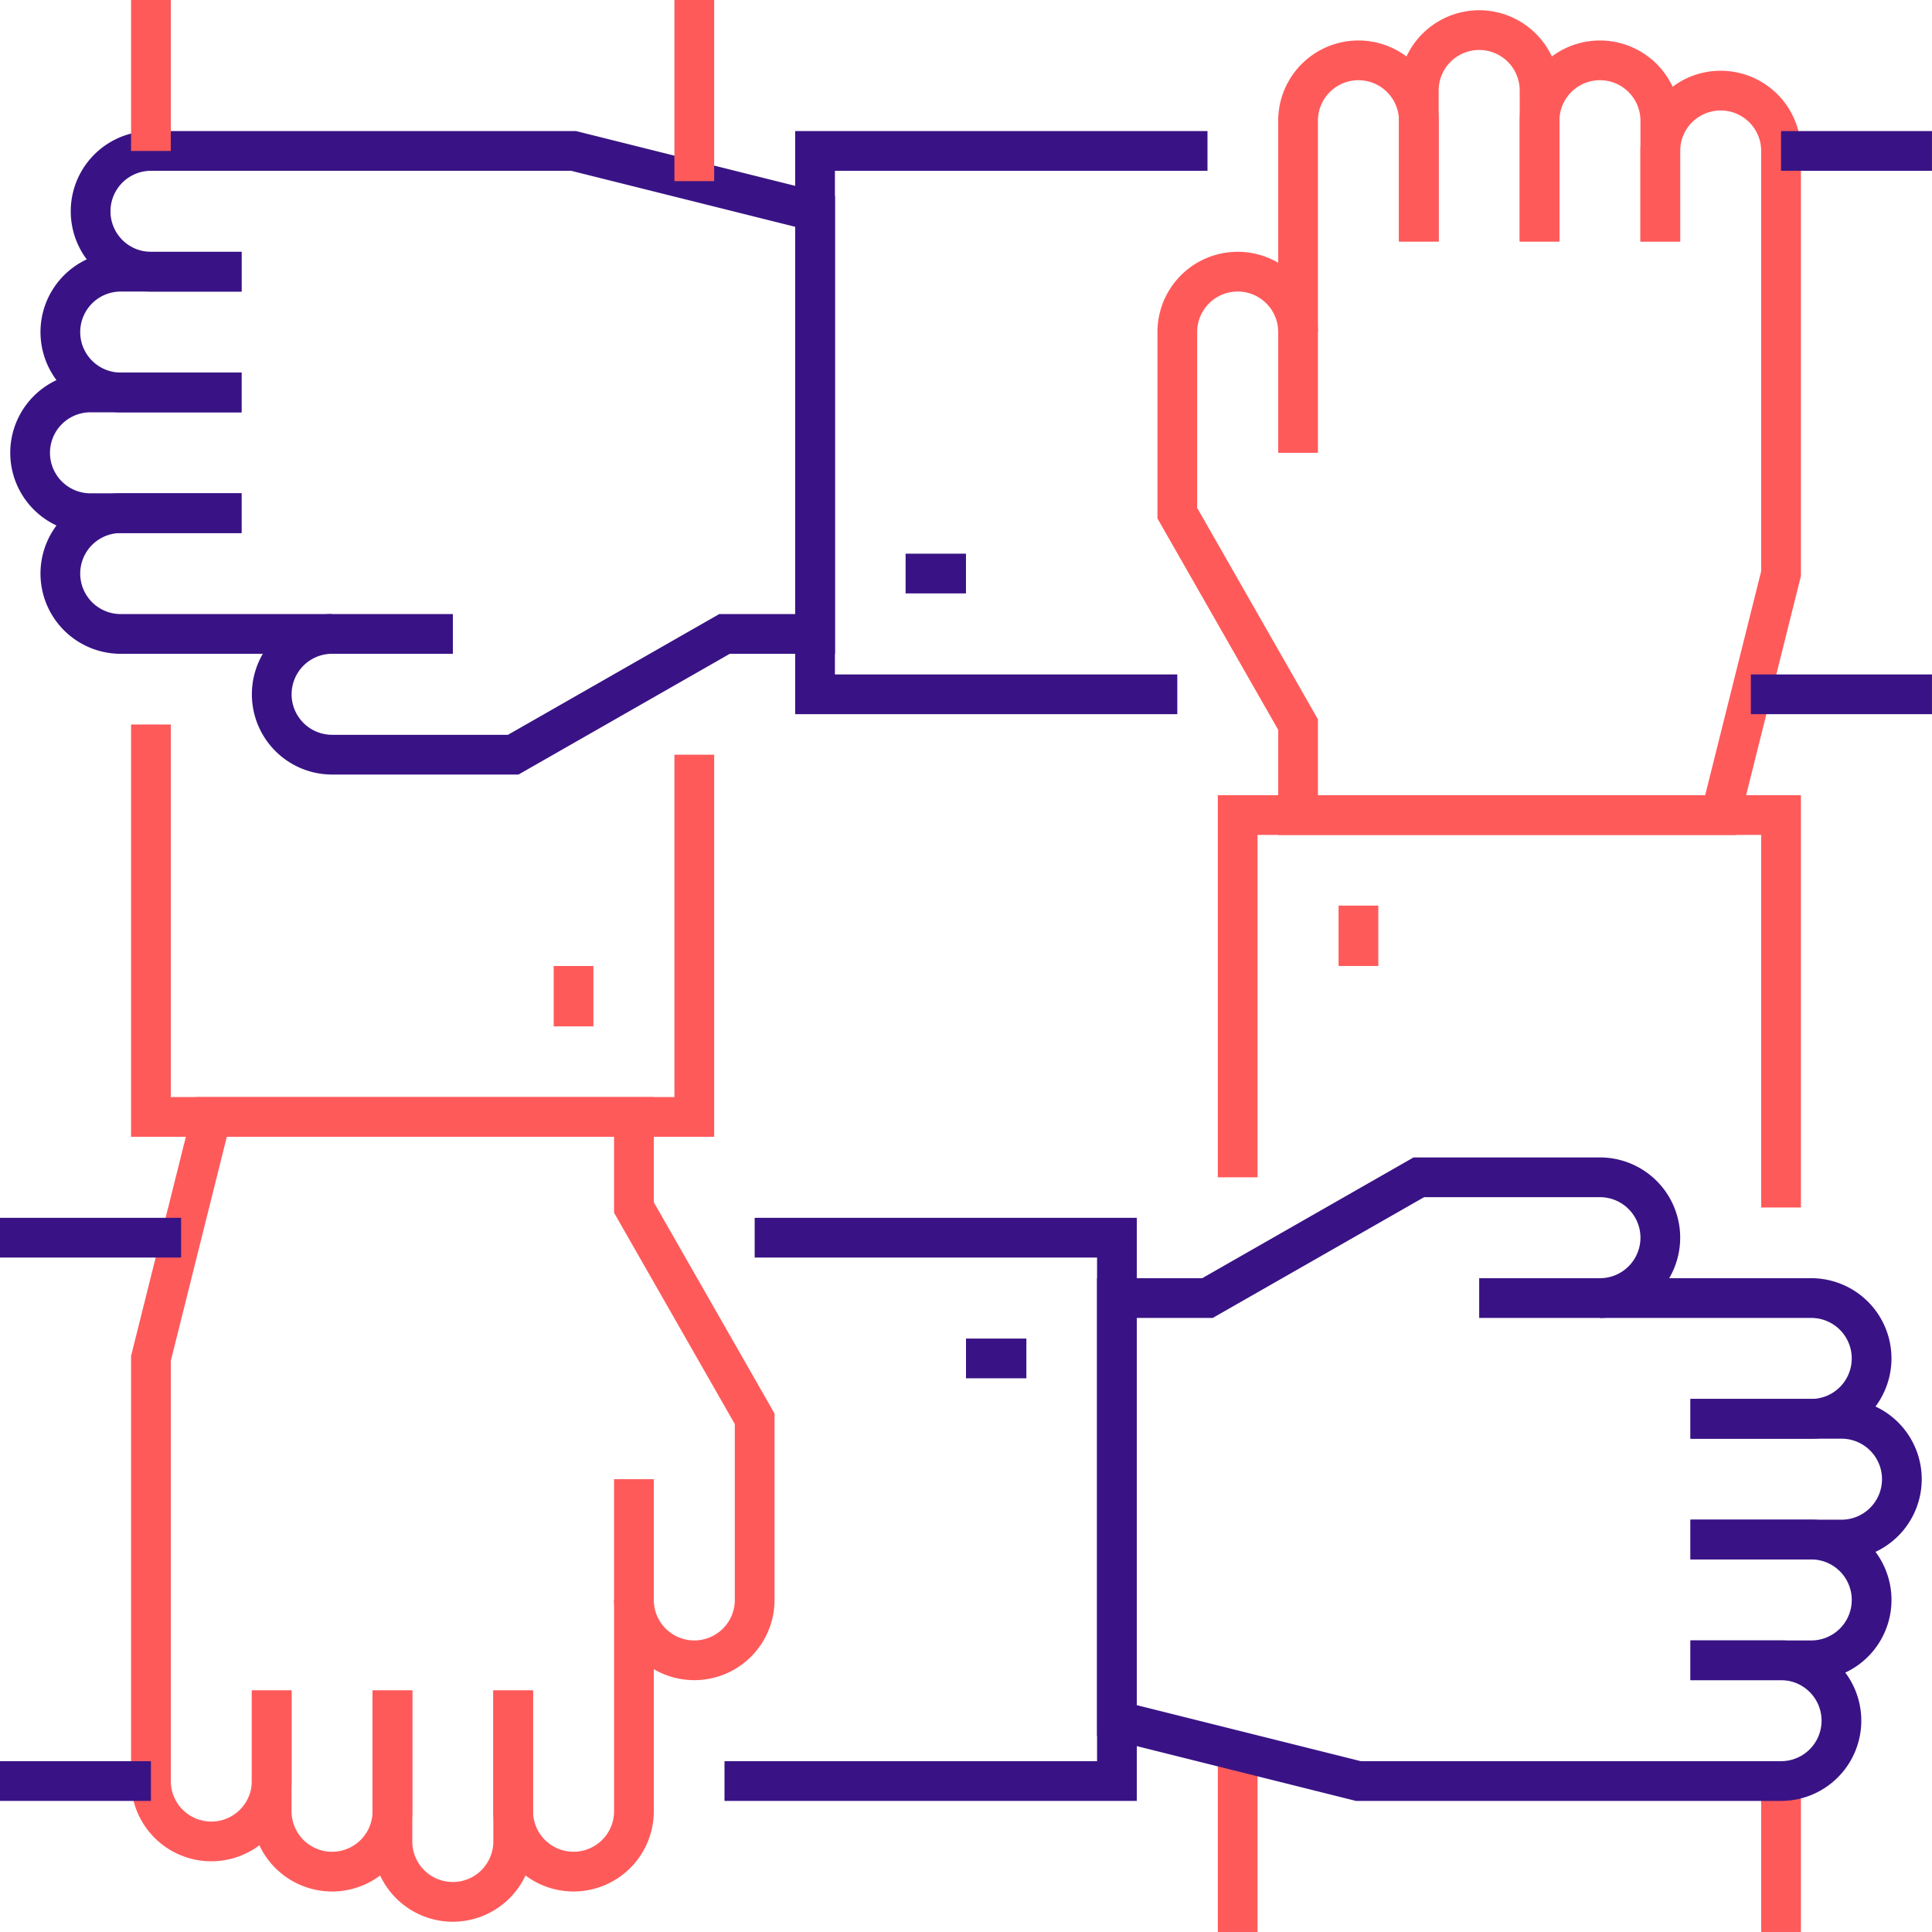
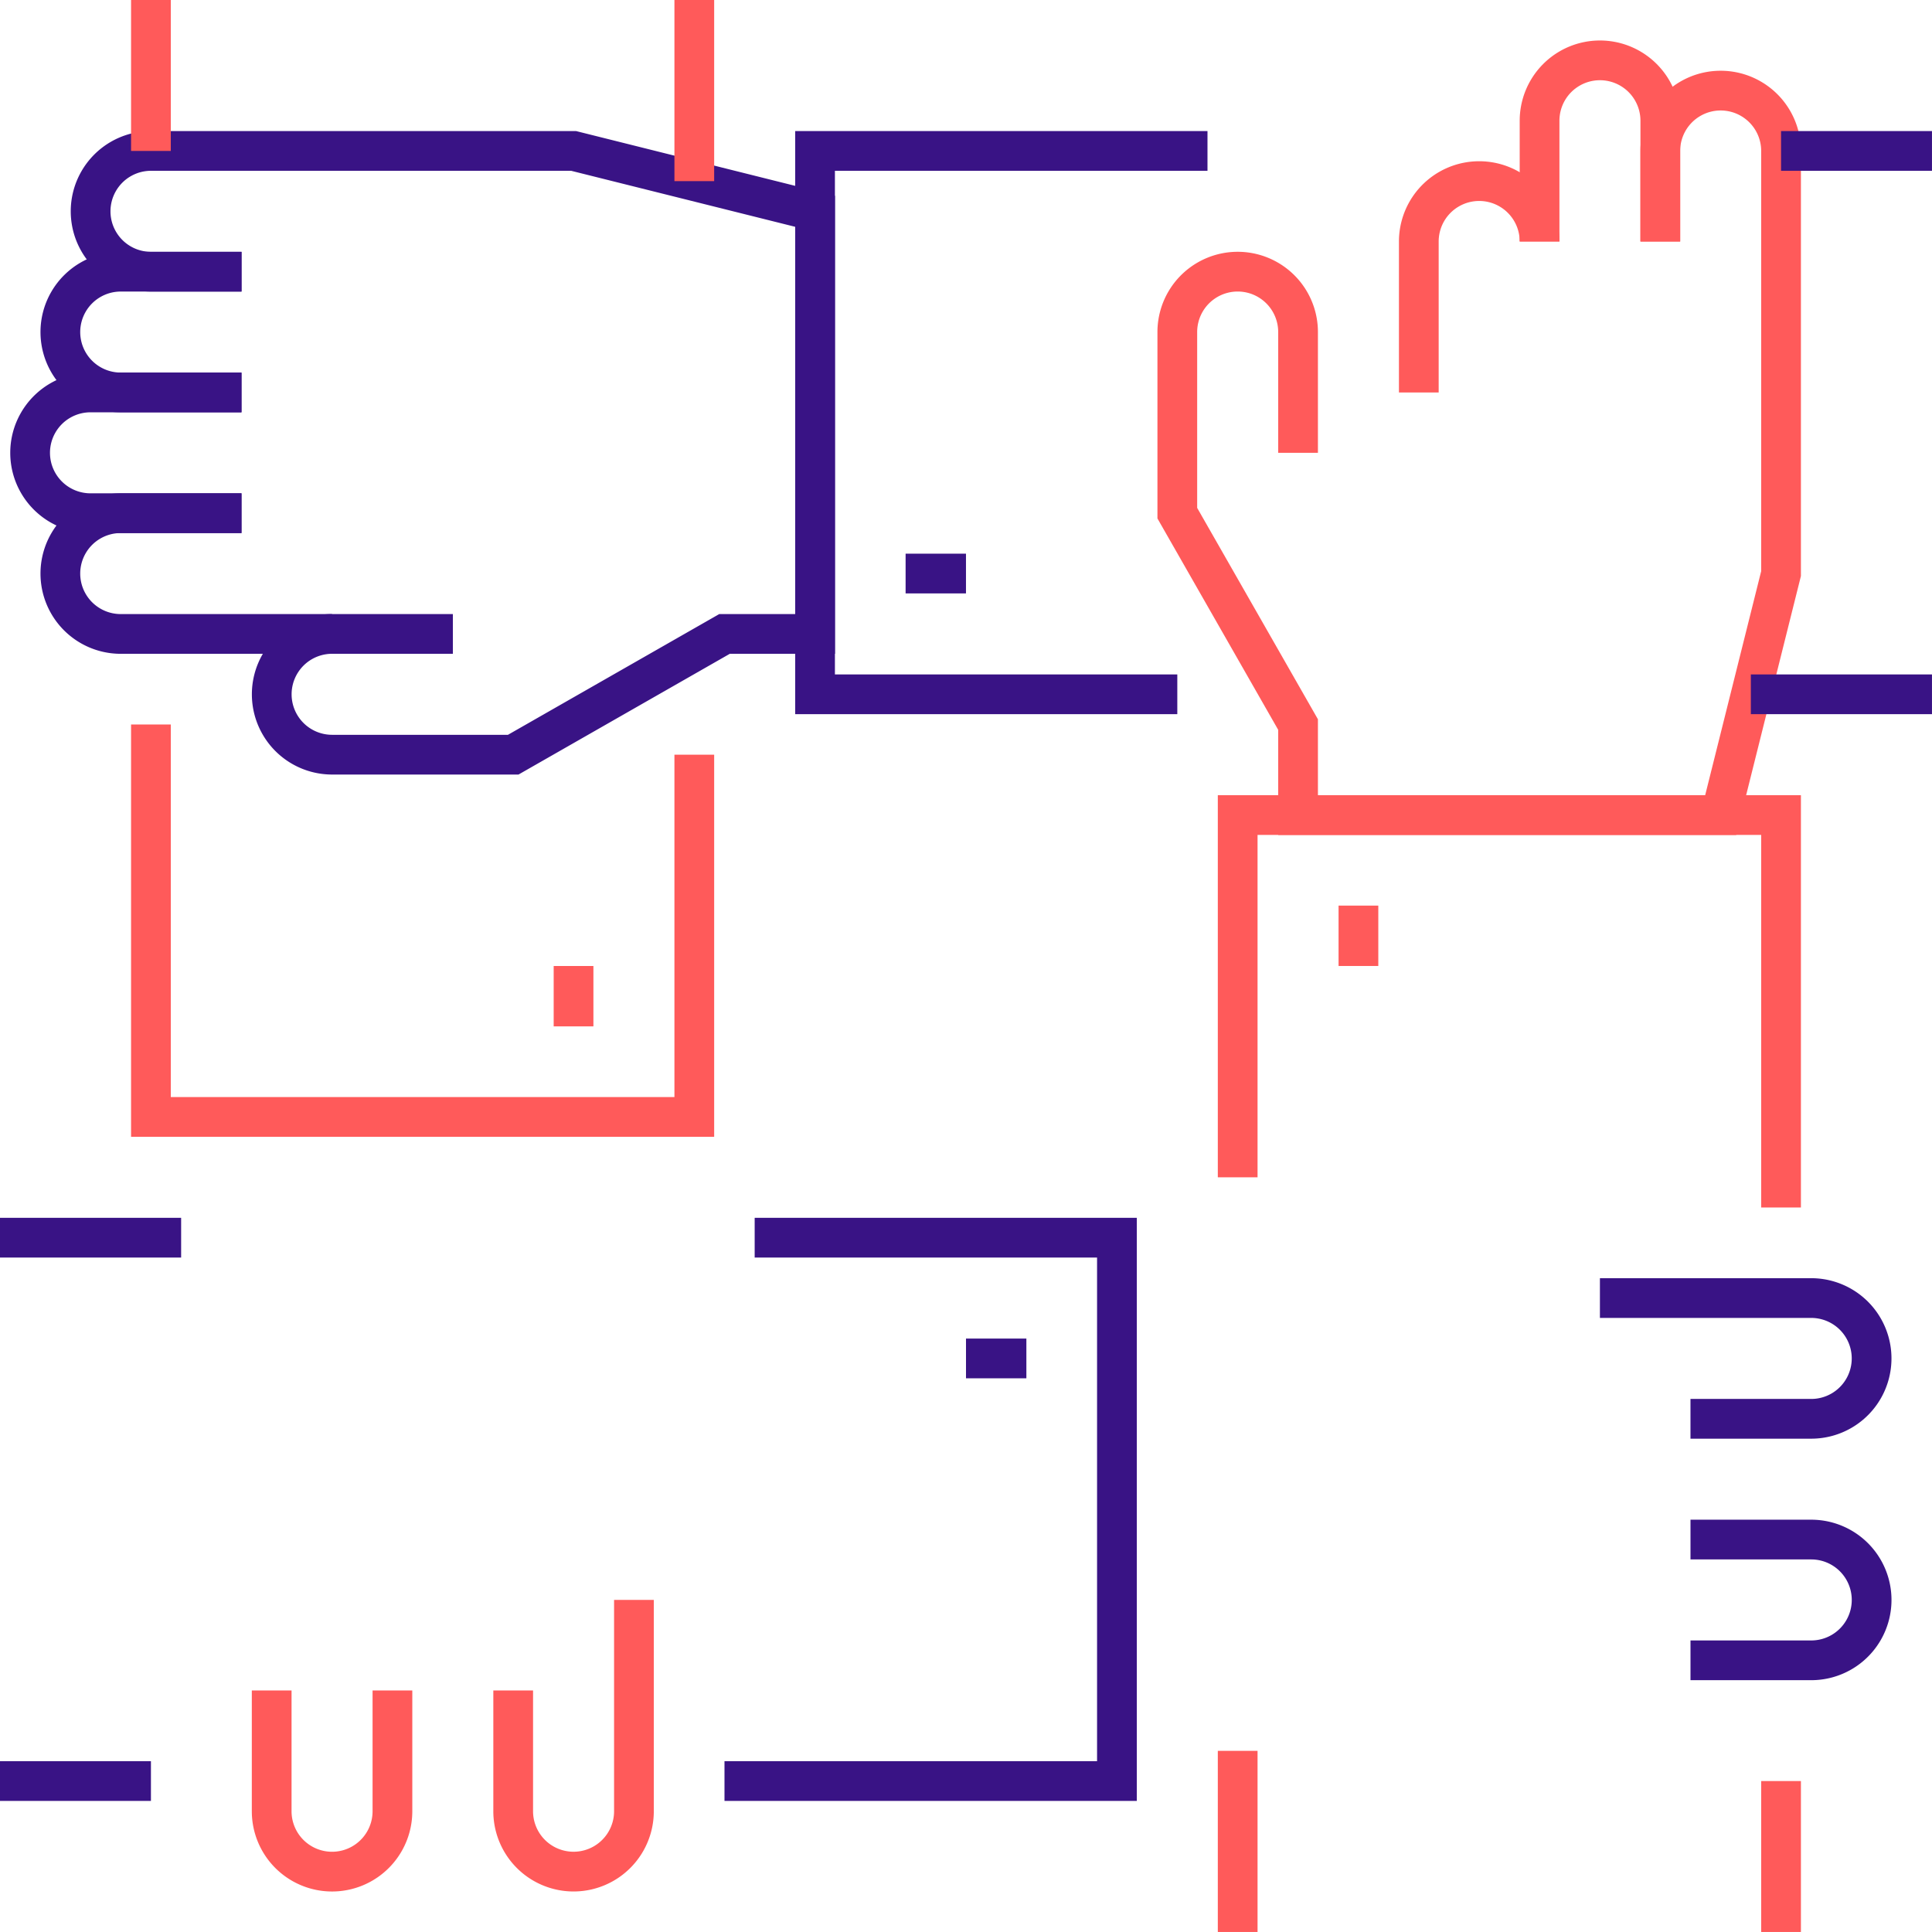
<svg xmlns="http://www.w3.org/2000/svg" width="97.246" height="97.246" viewBox="0 0 97.246 97.246">
  <g id="support-icon" transform="translate(-601 -1484)">
    <g id="Group_72" data-name="Group 72" transform="translate(660.259 1485.519)">
      <g id="Group_71" data-name="Group 71">
        <path id="Path_72" data-name="Path 72" d="M658.078,1495.117v-6.078a3.039,3.039,0,0,0-6.078,0v6.078" transform="translate(-633.766 -1484.481)" fill="none" stroke="#ff5a5a" stroke-miterlimit="10" stroke-width="2" />
-         <path id="Path_73" data-name="Path 73" d="M654.078,1495.636v-7.6a3.039,3.039,0,0,0-6.078,0v7.6" transform="translate(-635.844 -1485)" fill="none" stroke="#ff5a5a" stroke-miterlimit="10" stroke-width="2" />
-         <path id="Path_74" data-name="Path 74" d="M650.078,1495.117v-6.078a3.039,3.039,0,0,0-6.078,0v10.636" transform="translate(-637.922 -1484.481)" fill="none" stroke="#ff5a5a" stroke-miterlimit="10" stroke-width="2" />
+         <path id="Path_73" data-name="Path 73" d="M654.078,1495.636a3.039,3.039,0,0,0-6.078,0v7.6" transform="translate(-635.844 -1485)" fill="none" stroke="#ff5a5a" stroke-miterlimit="10" stroke-width="2" />
        <path id="Path_75" data-name="Path 75" d="M664.311,1494.6v-4.558a3.039,3.039,0,0,1,6.078,0v21.272l-3.039,12.156H646.078v-4.558L640,1508.272v-9.117a3.039,3.039,0,0,1,6.078,0v6.078" transform="translate(-640 -1483.961)" fill="none" stroke="#ff5a5a" stroke-miterlimit="10" stroke-width="2" />
      </g>
      <path id="Path_76" data-name="Path 76" d="M642,1529.234V1511h27.35v19.753" transform="translate(-638.961 -1471.494)" fill="none" stroke="#ff5a5a" stroke-miterlimit="10" stroke-width="2" />
      <line id="Line_18" data-name="Line 18" y2="3.039" transform="translate(9.117 44.064)" fill="none" stroke="#ff5a5a" stroke-miterlimit="10" stroke-width="2" />
      <line id="Line_19" data-name="Line 19" y2="7.597" transform="translate(30.389 88.129)" fill="none" stroke="#ff5a5a" stroke-miterlimit="10" stroke-width="2" />
      <line id="Line_20" data-name="Line 20" y1="9.117" transform="translate(3.039 86.609)" fill="none" stroke="#ff5a5a" stroke-miterlimit="10" stroke-width="2" />
    </g>
    <g id="Group_74" data-name="Group 74" transform="translate(602.519 1491.597)">
      <g id="Group_73" data-name="Group 73">
        <path id="Path_77" data-name="Path 77" d="M612.117,1493h-6.078a3.039,3.039,0,0,0,0,6.078h6.078" transform="translate(-601.481 -1486.922)" fill="none" stroke="#391385" stroke-miterlimit="10" stroke-width="2" />
        <path id="Path_78" data-name="Path 78" d="M612.636,1497h-7.6a3.039,3.039,0,0,0,0,6.078h7.6" transform="translate(-602 -1484.844)" fill="none" stroke="#391385" stroke-miterlimit="10" stroke-width="2" />
        <path id="Path_79" data-name="Path 79" d="M612.117,1501h-6.078a3.039,3.039,0,0,0,0,6.078h10.636" transform="translate(-601.481 -1482.766)" fill="none" stroke="#391385" stroke-miterlimit="10" stroke-width="2" />
        <path id="Path_80" data-name="Path 80" d="M611.6,1495.078h-4.558a3.039,3.039,0,0,1,0-6.078h21.272l12.156,3.039v21.272h-4.558l-10.636,6.078h-9.117a3.039,3.039,0,0,1,0-6.078h6.078" transform="translate(-600.961 -1489)" fill="none" stroke="#391385" stroke-miterlimit="10" stroke-width="2" />
      </g>
      <path id="Path_81" data-name="Path 81" d="M646.234,1516.35H628V1489h19.753" transform="translate(-588.494 -1489)" fill="none" stroke="#391385" stroke-miterlimit="10" stroke-width="2" />
      <line id="Line_21" data-name="Line 21" x2="3.039" transform="translate(44.064 21.272)" fill="none" stroke="#391385" stroke-miterlimit="10" stroke-width="2" />
      <line id="Line_22" data-name="Line 22" x2="7.597" transform="translate(88.129)" fill="none" stroke="#391385" stroke-miterlimit="10" stroke-width="2" />
      <line id="Line_23" data-name="Line 23" x1="9.117" transform="translate(86.609 27.35)" fill="none" stroke="#391385" stroke-miterlimit="10" stroke-width="2" />
    </g>
    <g id="Group_76" data-name="Group 76" transform="translate(608.597 1484)">
      <g id="Group_75" data-name="Group 75" transform="translate(0 56.22)">
        <path id="Path_82" data-name="Path 82" d="M610,1540v6.078a3.039,3.039,0,0,0,6.078,0V1540" transform="translate(-603.922 -1511.13)" fill="none" stroke="#ff5a5a" stroke-miterlimit="10" stroke-width="2" />
-         <path id="Path_83" data-name="Path 83" d="M614,1540v7.6a3.039,3.039,0,0,0,6.078,0V1540" transform="translate(-601.844 -1511.13)" fill="none" stroke="#ff5a5a" stroke-miterlimit="10" stroke-width="2" />
        <path id="Path_84" data-name="Path 84" d="M618,1541.558v6.078a3.039,3.039,0,0,0,6.078,0V1537" transform="translate(-599.766 -1512.689)" fill="none" stroke="#ff5a5a" stroke-miterlimit="10" stroke-width="2" />
-         <path id="Path_85" data-name="Path 85" d="M612.078,1549.87v4.558a3.039,3.039,0,0,1-6.078,0v-21.272L609.039,1521h21.272v4.558l6.078,10.636v9.117a3.039,3.039,0,0,1-6.078,0v-6.078" transform="translate(-606 -1521)" fill="none" stroke="#ff5a5a" stroke-miterlimit="10" stroke-width="2" />
      </g>
      <path id="Path_86" data-name="Path 86" d="M633.35,1509.52v18.233H606V1508" transform="translate(-606 -1471.533)" fill="none" stroke="#ff5a5a" stroke-miterlimit="10" stroke-width="2" />
      <line id="Line_24" data-name="Line 24" y2="3.039" transform="translate(21.272 48.623)" fill="none" stroke="#ff5a5a" stroke-miterlimit="10" stroke-width="2" />
      <line id="Line_25" data-name="Line 25" y1="7.597" fill="none" stroke="#ff5a5a" stroke-miterlimit="10" stroke-width="2" />
      <line id="Line_26" data-name="Line 26" y2="9.117" transform="translate(27.35)" fill="none" stroke="#ff5a5a" stroke-miterlimit="10" stroke-width="2" />
    </g>
    <g id="Group_78" data-name="Group 78" transform="translate(601 1543.259)">
      <g id="Group_77" data-name="Group 77" transform="translate(56.22)">
        <path id="Path_87" data-name="Path 87" d="M657,1541.078h6.078a3.039,3.039,0,0,0,0-6.078H657" transform="translate(-628.13 -1516.766)" fill="none" stroke="#391385" stroke-miterlimit="10" stroke-width="2" />
-         <path id="Path_88" data-name="Path 88" d="M657,1537.078h7.6a3.039,3.039,0,0,0,0-6.078H657" transform="translate(-628.13 -1518.844)" fill="none" stroke="#391385" stroke-miterlimit="10" stroke-width="2" />
        <path id="Path_89" data-name="Path 89" d="M658.558,1533.078h6.078a3.039,3.039,0,0,0,0-6.078H654" transform="translate(-629.689 -1520.922)" fill="none" stroke="#391385" stroke-miterlimit="10" stroke-width="2" />
-         <path id="Path_90" data-name="Path 90" d="M666.87,1547.311h4.558a3.039,3.039,0,0,1,0,6.078H650.156L638,1550.35v-21.272h4.558L653.195,1523h9.117a3.039,3.039,0,0,1,0,6.078h-6.078" transform="translate(-638 -1523)" fill="none" stroke="#391385" stroke-miterlimit="10" stroke-width="2" />
      </g>
      <path id="Path_91" data-name="Path 91" d="M626.519,1525h18.234v27.35H625" transform="translate(-588.533 -1521.961)" fill="none" stroke="#391385" stroke-miterlimit="10" stroke-width="2" />
      <line id="Line_27" data-name="Line 27" x2="3.039" transform="translate(48.623 9.117)" fill="none" stroke="#391385" stroke-miterlimit="10" stroke-width="2" />
      <line id="Line_28" data-name="Line 28" x1="7.597" transform="translate(0 30.389)" fill="none" stroke="#391385" stroke-miterlimit="10" stroke-width="2" />
      <line id="Line_29" data-name="Line 29" x2="9.117" transform="translate(0 3.039)" fill="none" stroke="#391385" stroke-miterlimit="10" stroke-width="2" />
    </g>
  </g>
</svg>